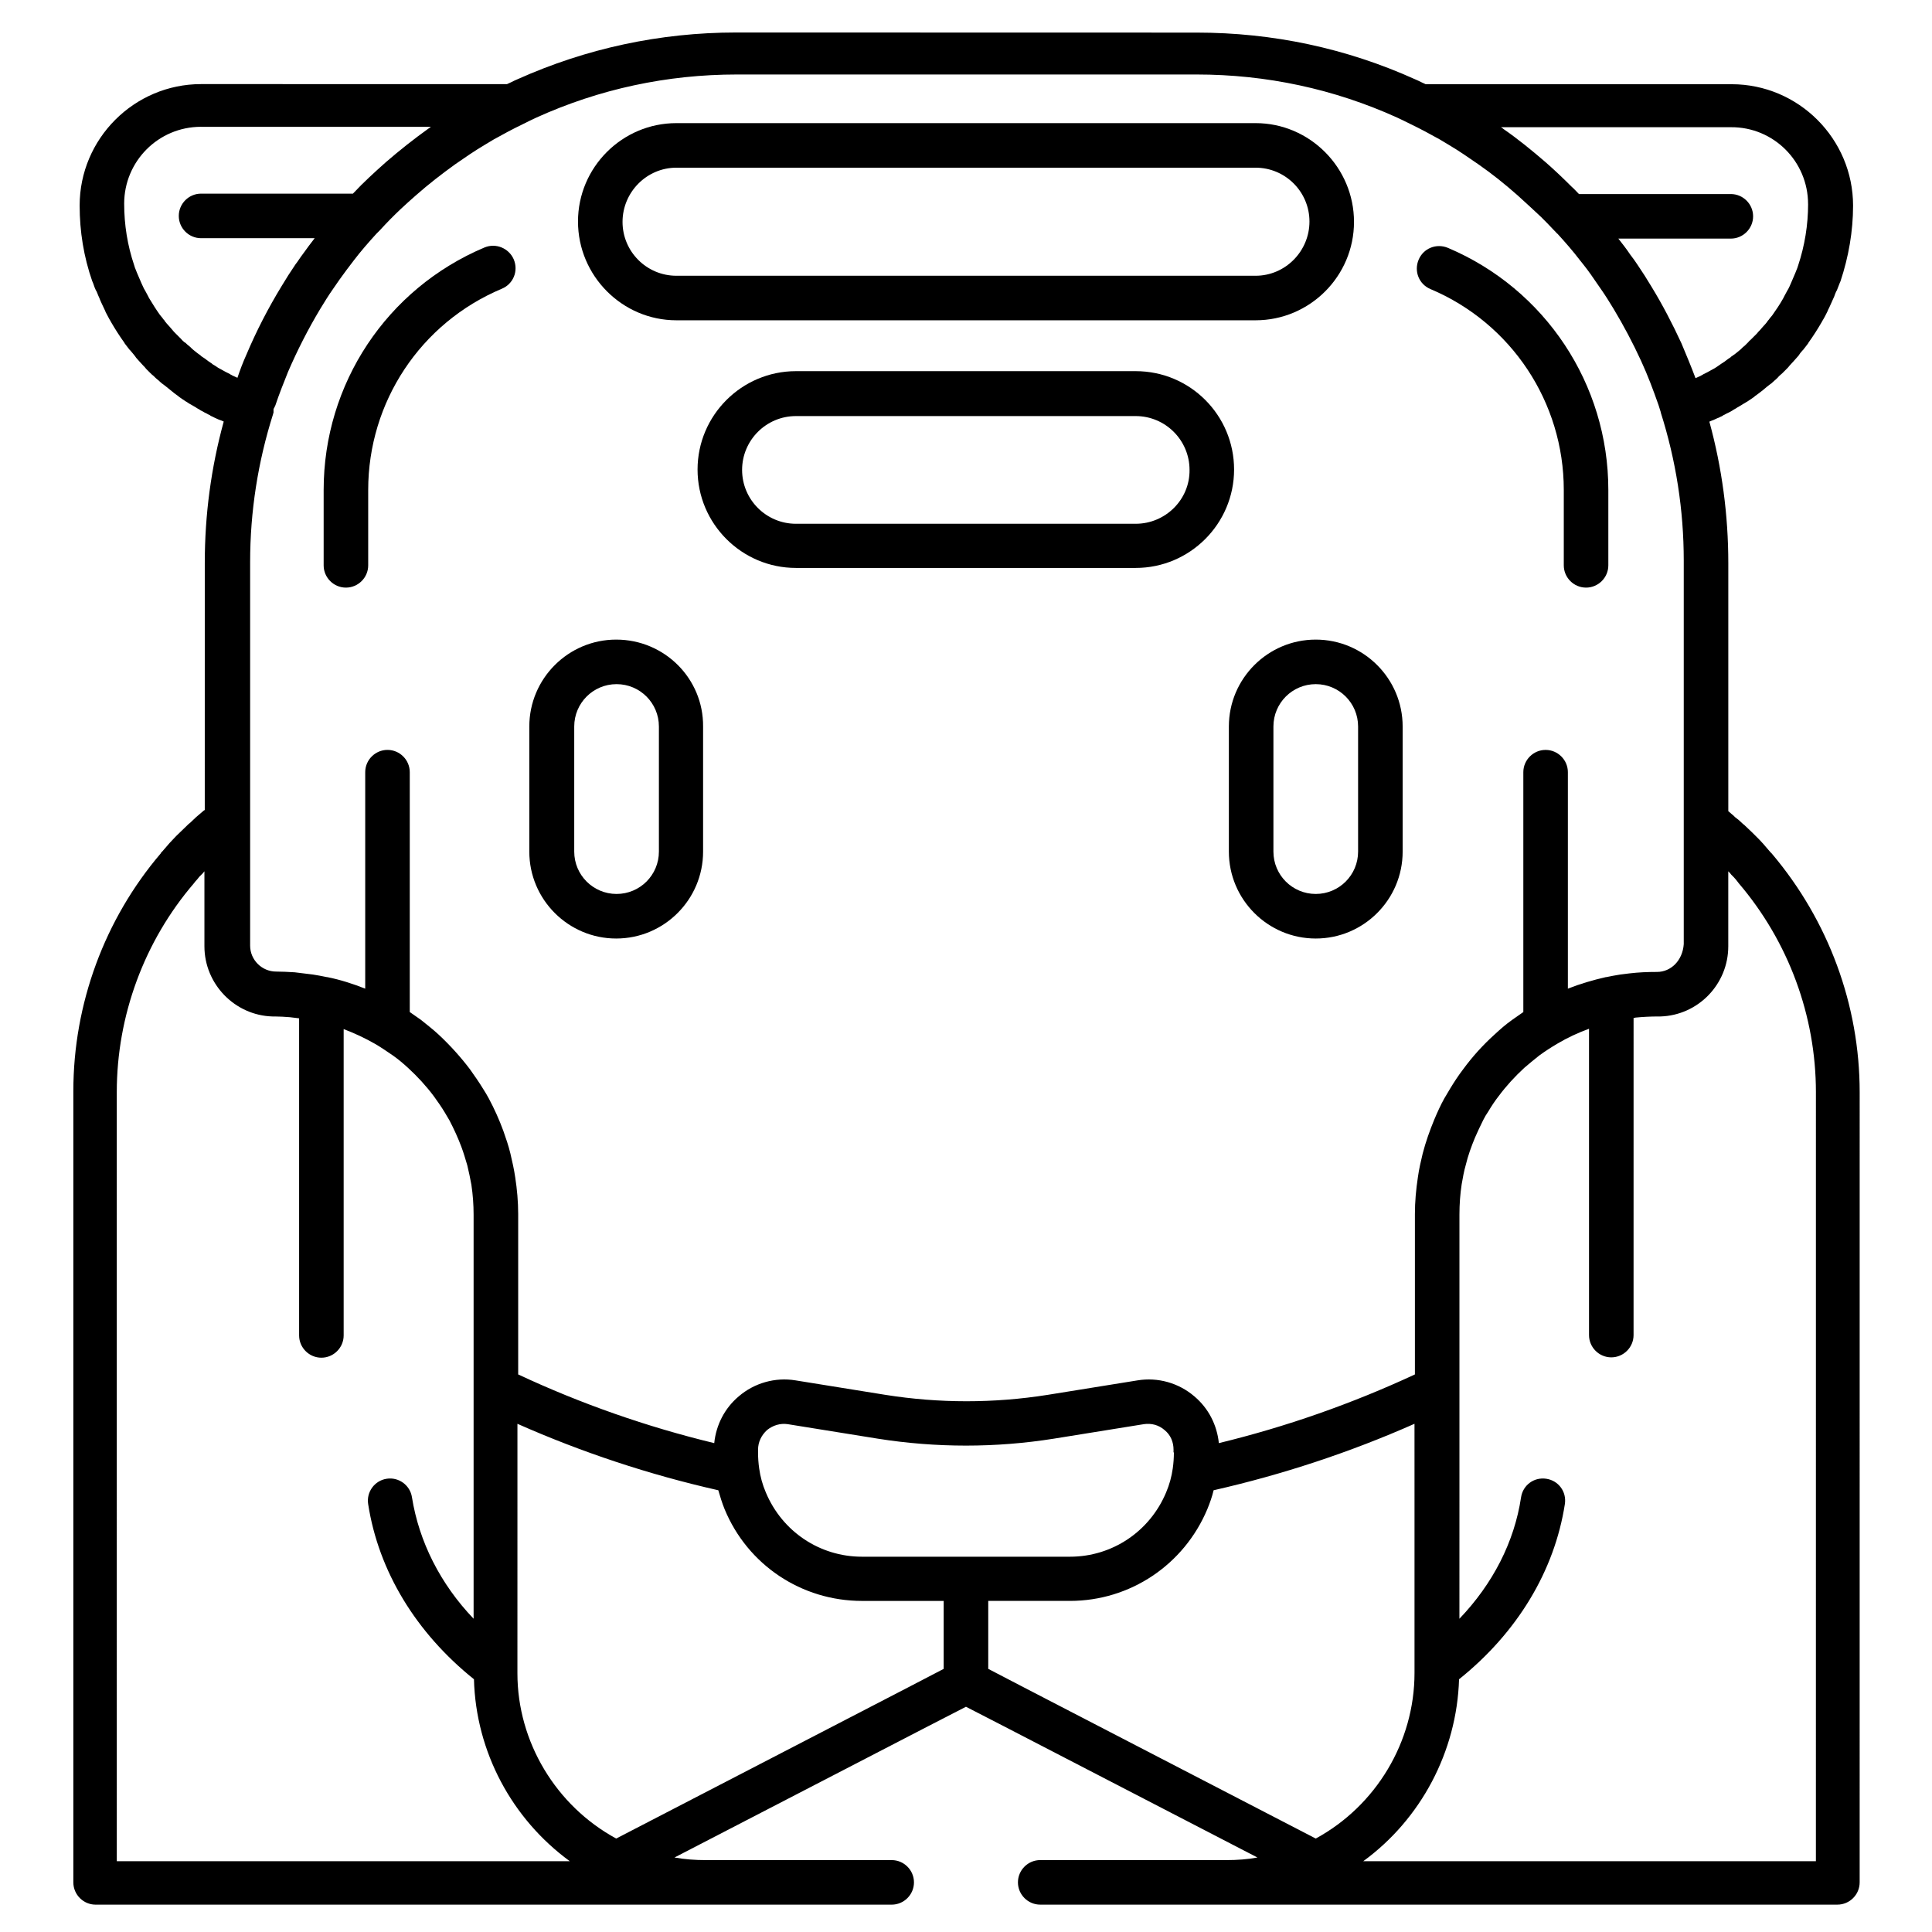
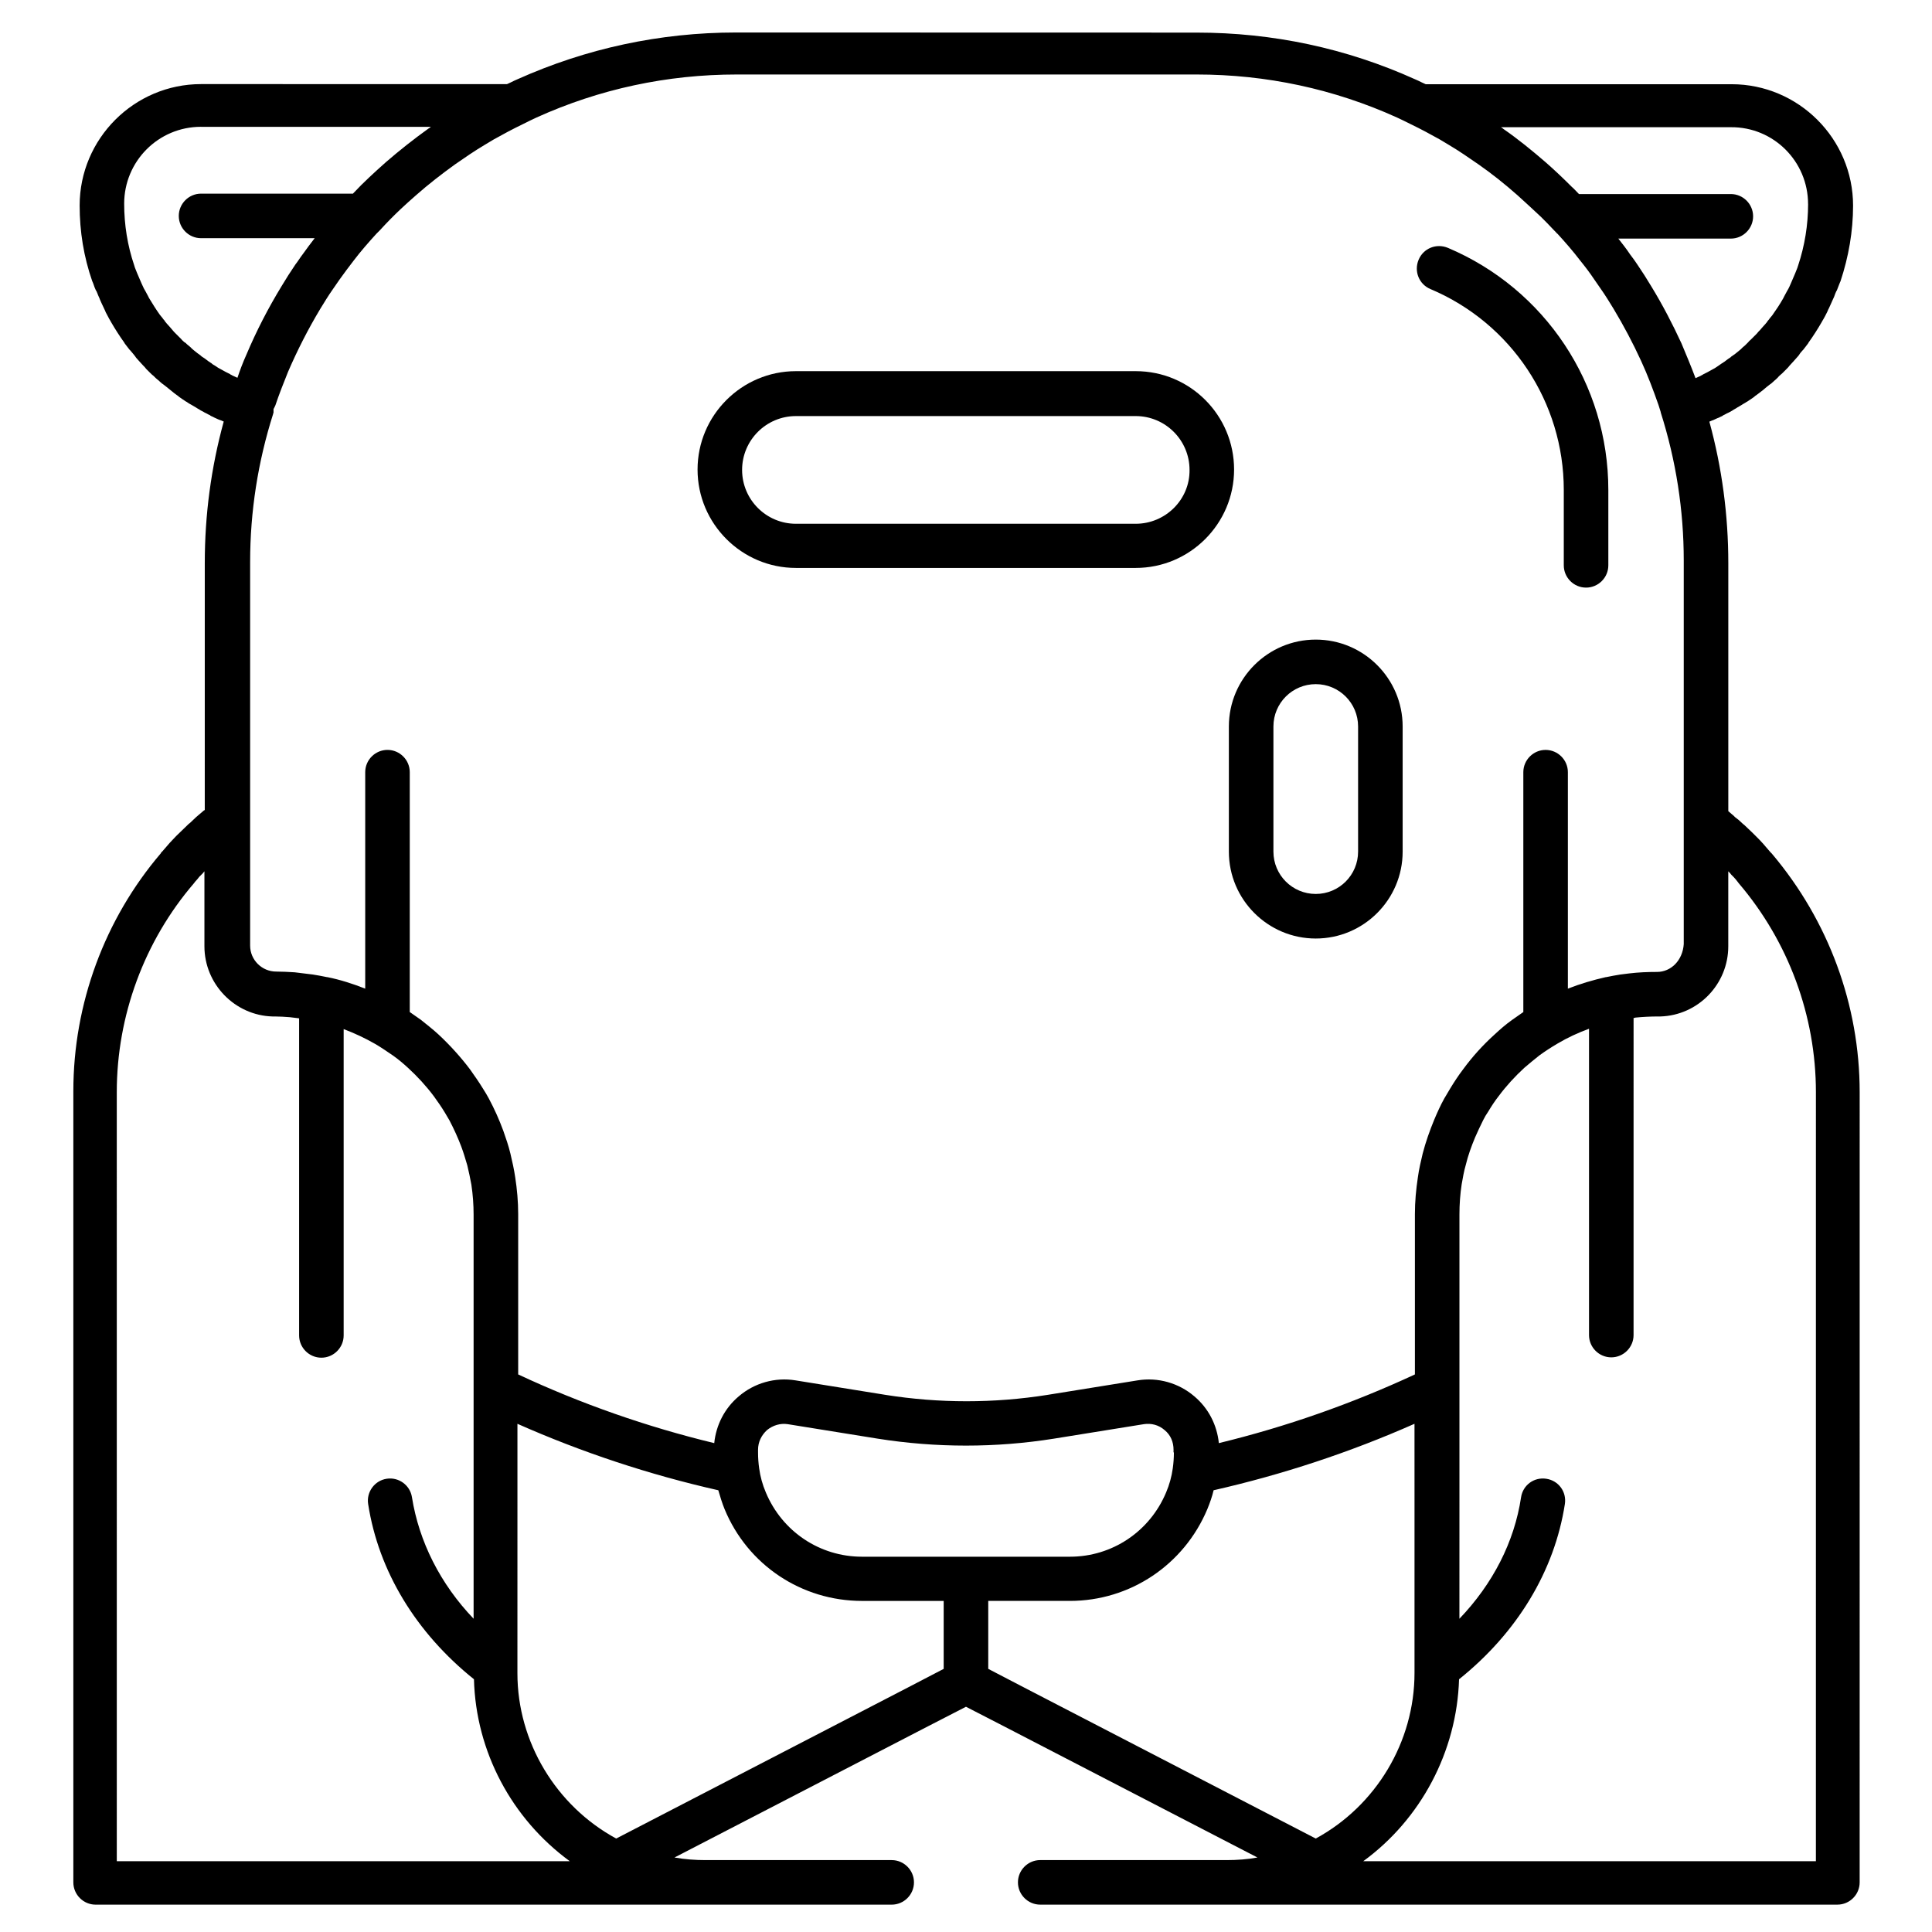
<svg xmlns="http://www.w3.org/2000/svg" fill="#000000" width="800px" height="800px" version="1.1" viewBox="144 144 512 512">
  <g>
-     <path d="m307.3 313.5c-12.695 0-23.027 10.332-23.027 23.027v33.164c0 12.695 10.332 23.027 23.027 23.027 12.695 0 23.027-10.332 23.027-23.027v-33.164c0.098-12.695-10.234-23.027-23.027-23.027zm11.316 56.188c0 6.199-5.019 11.219-11.219 11.219-6.199 0-11.219-5.019-11.219-11.219v-33.164c0-6.199 5.019-11.219 11.219-11.219 6.199 0 11.219 5.019 11.219 11.219z" />
    <path d="m492.69 313.5c-12.695 0-23.027 10.332-23.027 23.027v33.164c0 12.695 10.332 23.027 23.027 23.027 12.695 0 23.027-10.332 23.027-23.027v-33.164c0-12.695-10.332-23.027-23.027-23.027zm11.219 56.188c0 6.199-5.019 11.219-11.219 11.219-6.199 0-11.219-5.019-11.219-11.219v-33.164c0-6.199 5.019-11.219 11.219-11.219 6.199 0 11.219 5.019 11.219 11.219z" />
    <path d="m613.62 370.28-0.395-0.395c-0.395-0.492-0.887-0.984-1.277-1.477l-0.59-0.688c-0.59-0.688-1.18-1.277-1.77-1.871l-0.098-0.098c-0.887-0.887-1.77-1.77-2.953-2.856l-0.195-0.195-0.492-0.395-0.098-0.098c-0.59-0.59-1.277-1.18-1.969-1.672l-0.488-0.488c-0.195-0.098-0.297-0.297-0.492-0.395l-0.098-0.098c-0.195-0.195-0.492-0.395-0.688-0.59v-65.73c0-12.695-1.672-25.289-5.019-37.492 0.195-0.098 0.492-0.195 0.688-0.297l0.297-0.098c0.492-0.195 0.984-0.492 1.574-0.688 0.297-0.195 0.688-0.297 0.984-0.492l0.098-0.098c0.492-0.195 0.887-0.492 1.379-0.688 0.395-0.195 0.789-0.395 1.082-0.59 0.395-0.297 0.887-0.492 1.277-0.789 0.395-0.195 0.789-0.492 1.18-0.688 0.395-0.297 0.887-0.492 1.277-0.789l0.195-0.098c0.297-0.195 0.59-0.395 0.887-0.59s0.688-0.492 0.984-0.688l0.195-0.195 0.297-0.195c0.297-0.195 0.492-0.395 0.789-0.59 0.688-0.492 1.379-1.082 2.066-1.672 0.297-0.195 0.59-0.492 0.887-0.688l0.297-0.195 0.195-0.195c0.297-0.195 0.492-0.492 0.789-0.688 0.297-0.297 0.688-0.59 0.984-0.984l0.098-0.098c0.297-0.297 0.59-0.492 0.887-0.789 0.395-0.395 0.688-0.688 1.082-1.082 0.297-0.297 0.59-0.59 0.789-0.887 0.395-0.395 0.688-0.789 1.082-1.18 0.297-0.297 0.492-0.59 0.789-0.887 0.395-0.395 0.688-0.789 0.984-1.277 0.195-0.195 0.395-0.492 0.59-0.688l0.195-0.195c0.297-0.395 0.688-0.887 0.984-1.277 0.098-0.098 0.195-0.297 0.297-0.395l0.098-0.195c1.277-1.77 2.461-3.641 3.543-5.512l0.098-0.195c0.098-0.195 0.195-0.297 0.297-0.492 0.297-0.492 0.59-1.082 0.887-1.672l0.098-0.195c0.098-0.195 0.195-0.395 0.297-0.688 0.297-0.492 0.492-1.082 0.789-1.672 0.098-0.297 0.297-0.59 0.395-0.887 0.297-0.59 0.492-1.082 0.688-1.672 0.098-0.195 0.195-0.492 0.297-0.688l0.098-0.098c0.195-0.59 0.492-1.18 0.688-1.77 0.098-0.195 0.098-0.297 0.195-0.492l0.098-0.195c2.164-6.496 3.344-13.285 3.344-20.074 0-17.711-14.465-32.176-32.176-32.176h-81.082c-0.688-0.297-1.277-0.59-1.871-0.887-0.297-0.098-0.59-0.297-0.887-0.395-18.301-8.266-37.785-12.398-57.957-12.398l-122.03-0.027c-20.172 0-39.754 4.231-57.957 12.398-0.297 0.098-0.59 0.297-0.887 0.395-0.59 0.297-1.18 0.59-1.871 0.887l-81.082-0.004c-17.711 0-32.176 14.465-32.176 32.176 0 6.887 1.082 13.578 3.344 20.074l0.098 0.195c0.098 0.195 0.098 0.297 0.195 0.492 0.195 0.59 0.395 1.18 0.688 1.77l0.098 0.098c0.098 0.195 0.195 0.492 0.297 0.688 0.195 0.59 0.492 1.082 0.688 1.672 0.098 0.297 0.297 0.59 0.395 0.887 0.297 0.59 0.492 1.082 0.789 1.672 0.098 0.195 0.195 0.395 0.297 0.688l0.098 0.195c0.297 0.59 0.59 1.082 0.887 1.672 0.098 0.195 0.195 0.297 0.297 0.492l0.098 0.195c1.082 1.871 2.262 3.738 3.543 5.512l0.098 0.195c0.098 0.098 0.195 0.297 0.297 0.395 0.297 0.395 0.688 0.887 0.984 1.277l0.195 0.195c0.195 0.195 0.395 0.492 0.59 0.688 0.297 0.395 0.688 0.789 0.984 1.277 0.297 0.297 0.492 0.59 0.789 0.887 0.395 0.395 0.688 0.789 1.082 1.18 0.297 0.297 0.59 0.59 0.789 0.887 0.395 0.395 0.688 0.688 1.082 1.082 0.297 0.297 0.59 0.59 0.887 0.789l0.195 0.195c0.297 0.297 0.59 0.59 0.984 0.887 0.297 0.195 0.492 0.492 0.789 0.688l0.195 0.195 0.297 0.195c0.297 0.195 0.59 0.492 0.887 0.688 0.688 0.59 1.379 1.082 2.066 1.672 0.297 0.195 0.492 0.395 0.789 0.59l0.297 0.195 0.195 0.195c0.297 0.195 0.688 0.492 0.984 0.688 0.297 0.195 0.59 0.395 0.887 0.59l0.195 0.098c0.395 0.297 0.887 0.59 1.277 0.789 0.395 0.195 0.789 0.492 1.18 0.688 0.395 0.297 0.887 0.492 1.277 0.789 0.395 0.195 0.789 0.395 1.082 0.59 0.492 0.195 0.887 0.492 1.379 0.688l0.098 0.098c0.297 0.195 0.688 0.297 0.984 0.492 0.492 0.195 0.984 0.492 1.574 0.688l0.297 0.098c0.195 0.098 0.492 0.195 0.688 0.297-3.344 12.203-5.019 24.699-5.019 37.492l-0.004 65.465c-0.098 0-0.098 0.098-0.195 0.098-0.195 0.098-0.297 0.297-0.492 0.395l-0.098 0.098c-0.984 0.789-1.969 1.672-3.051 2.754l-0.492 0.395-0.195 0.195c-1.082 1.082-2.066 1.969-2.953 2.856l-0.098 0.098c-0.59 0.59-1.18 1.277-1.77 1.871l-0.59 0.688c-0.395 0.492-0.887 0.984-1.277 1.477l-0.395 0.395v0.098c-14.957 17.516-23.223 39.949-23.223 63.074v209.69c0 3.246 2.656 5.902 5.902 5.902h210.97c3.246 0 5.902-2.656 5.902-5.902 0-3.246-2.656-5.902-5.902-5.902h-49.297c-2.754 0-5.512-0.195-8.266-0.688l67.109-34.734 10.137-5.215 10.137 5.215 67.109 34.734c-2.656 0.492-5.41 0.688-8.266 0.688l-49.305-0.004c-3.246 0-5.902 2.656-5.902 5.902s2.656 5.902 5.902 5.902h211.26c3.246 0 5.902-2.656 5.902-5.902l0.004-209.39c0-23.121-8.266-45.461-23.223-63.172v0zm-30.504 31.293c-2.461 0-4.922 0.098-7.379 0.395-0.789 0.098-1.574 0.195-2.363 0.297-1.18 0.195-2.363 0.395-3.738 0.688h-0.098c-3.445 0.789-6.789 1.77-10.035 3.051v-57.367c0-3.246-2.656-5.902-5.902-5.902-3.246 0-5.902 2.656-5.902 5.902v63.566c-0.984 0.688-1.969 1.379-2.953 2.066-1.672 1.18-3.246 2.559-4.723 3.938-3.051 2.754-5.805 5.805-8.266 9.152-1.277 1.672-2.363 3.344-3.445 5.117-0.492 0.887-1.082 1.77-1.574 2.656-0.984 1.77-1.871 3.738-2.656 5.609-1.18 2.856-2.262 5.902-3.051 8.953-0.492 2.066-0.984 4.133-1.277 6.297-0.492 3.246-0.789 6.496-0.789 9.742v42.508c-16.727 7.773-34.145 13.875-51.957 18.203-0.492-4.82-2.754-9.25-6.496-12.398-4.133-3.543-9.645-5.117-15.055-4.231l-23.812 3.836c-14.27 2.262-28.734 2.262-43 0l-23.812-3.836c-5.41-0.887-10.922 0.688-15.055 4.231-3.738 3.148-6.004 7.578-6.496 12.398-17.91-4.328-35.324-10.43-51.957-18.203v-42.508c0-3.246-0.297-6.594-0.789-9.742-0.297-2.066-0.789-4.231-1.277-6.297-0.492-2.066-1.18-4.035-1.871-6.004-1.082-2.953-2.363-5.805-3.836-8.562-0.492-0.887-0.984-1.77-1.574-2.656-1.082-1.77-2.262-3.445-3.445-5.117-2.461-3.246-5.215-6.297-8.266-9.152-1.477-1.379-3.148-2.656-4.723-3.938-0.984-0.688-1.969-1.379-2.953-2.066v-63.566c0-3.246-2.656-5.902-5.902-5.902s-5.902 2.656-5.902 5.902v57.367c-3.246-1.277-6.594-2.363-10.035-3.051h-0.098c-1.379-0.297-2.559-0.492-3.738-0.688-1.574-0.195-3.246-0.395-4.82-0.59-1.672-0.098-3.344-0.195-4.922-0.195-3.738 0-6.887-3.051-6.887-6.887v-101.65c0-13.383 2.066-26.566 6.102-39.262 0-0.098 0-0.195 0.098-0.297v-0.098-0.098-0.098-0.098-0.195-0.195-0.098-0.098c0.195-0.297 0.297-0.59 0.492-0.984 0.984-2.953 2.164-5.902 3.344-8.855 2.461-5.707 5.312-11.316 8.562-16.727 1.082-1.77 2.164-3.543 3.344-5.215 0.59-0.887 1.18-1.672 1.77-2.559 1.18-1.672 2.461-3.344 3.738-5.019 1.871-2.461 3.938-4.82 6.004-7.086 0.098-0.098 0.297-0.297 0.395-0.395l0.492-0.492c1.969-2.164 3.836-4.035 5.609-5.707 1.277-1.18 2.559-2.363 4.035-3.641 3.344-2.953 6.789-5.609 10.332-8.168 2.559-1.77 5.117-3.543 7.773-5.117 0.789-0.492 1.672-0.984 2.461-1.477 2.461-1.379 5.019-2.754 7.676-4.035 1.379-0.688 2.559-1.277 3.641-1.77 16.727-7.578 34.637-11.414 53.137-11.414h121.82c18.5 0 36.406 3.836 53.137 11.414 1.082 0.492 2.262 1.082 3.641 1.77 2.656 1.277 5.215 2.656 7.676 4.035 0.789 0.492 1.672 0.984 2.461 1.477 2.656 1.574 5.215 3.344 7.773 5.117 3.543 2.461 6.988 5.215 10.332 8.168 2.164 1.969 4.328 3.938 6.297 5.805 1.082 1.082 2.164 2.164 3.445 3.543l0.395 0.395c0.195 0.195 0.297 0.395 0.492 0.492 2.066 2.262 4.133 4.625 6.004 7.086 1.277 1.574 2.559 3.246 3.738 5.019 0.59 0.887 1.18 1.672 1.77 2.559 1.18 1.672 2.262 3.445 3.344 5.215 2.656 4.43 5.117 9.055 7.281 13.777 1.77 3.836 3.246 7.773 4.625 11.711 0.195 0.59 0.395 1.277 0.59 1.871v0.098c4.035 12.695 6.102 25.879 6.102 39.262v101.65c-0.305 4.316-3.356 7.367-7.094 7.367zm-90.43 229.66-77.145-39.949-9.645-5.019v-18.008h21.648c15.941 0 30.207-9.543 36.406-24.305 0.688-1.672 1.277-3.344 1.672-5.019 18.203-4.133 36.113-10.035 53.234-17.613l0.004 20.371v45.656c0 18.305-10.234 35.227-26.176 43.887zm-108.24-39.949-77.148 39.949c-15.941-8.66-26.176-25.586-26.176-43.789v-1.277l0.004-44.477v-20.367c17.121 7.578 34.934 13.48 53.234 17.613 0.492 1.672 0.984 3.344 1.672 5.019 6.102 14.762 20.367 24.305 36.406 24.305h21.648v18.008zm70.648-62.387c0 1.379-0.098 2.856-0.297 4.231-0.297 2.164-0.887 4.328-1.77 6.394-4.328 10.332-14.27 17.023-25.484 17.023h-55.102c-11.219 0-21.156-6.691-25.484-17.023-0.887-2.066-1.477-4.231-1.77-6.394-0.195-1.379-0.297-2.754-0.297-4.231v-0.688c0-2.066 0.887-3.836 2.363-5.215 1.574-1.277 3.543-1.871 5.512-1.574l23.812 3.836c15.547 2.461 31.293 2.461 46.738 0l23.812-3.836c1.969-0.297 3.938 0.195 5.512 1.574 1.574 1.277 2.363 3.148 2.363 5.215l-0.008 0.688zm168.07-330.82c0 5.512-0.887 11.02-2.656 16.336l-0.195 0.59c-0.195 0.492-0.395 0.984-0.59 1.477l-0.297 0.688c-0.195 0.492-0.395 0.887-0.59 1.379-0.098 0.195-0.195 0.492-0.297 0.688-0.195 0.492-0.395 0.887-0.59 1.277l-0.395 0.688c-0.195 0.395-0.492 0.887-0.688 1.277l-0.297 0.59c-0.887 1.574-1.871 3.051-2.856 4.43l-0.395 0.492c-0.297 0.297-0.492 0.688-0.789 0.984l-0.098 0.098-0.098 0.195c-0.098 0.195-0.297 0.297-0.395 0.492-0.297 0.297-0.59 0.688-0.887 0.984-0.195 0.195-0.395 0.492-0.59 0.688-0.297 0.297-0.59 0.59-0.887 0.984-0.195 0.195-0.492 0.492-0.688 0.688-0.297 0.297-0.59 0.59-0.887 0.887-0.195 0.195-0.492 0.395-0.688 0.688l-0.098 0.098c-0.297 0.297-0.492 0.492-0.789 0.789-0.195 0.195-0.395 0.297-0.59 0.492l-0.492 0.492c-0.195 0.195-0.395 0.297-0.59 0.492-0.59 0.492-1.082 0.887-1.672 1.277-0.195 0.098-0.297 0.195-0.492 0.395l-0.594 0.391c-0.297 0.195-0.492 0.395-0.789 0.59-0.195 0.195-0.492 0.297-0.688 0.492l-0.195 0.098c-0.297 0.195-0.688 0.492-0.984 0.688-0.297 0.195-0.59 0.395-0.887 0.59-0.395 0.195-0.688 0.395-1.082 0.59-0.297 0.195-0.59 0.297-0.887 0.492-0.395 0.195-0.789 0.395-1.18 0.59l-0.098 0.098c-0.297 0.098-0.492 0.297-0.789 0.395-0.395 0.195-0.688 0.297-1.082 0.492-1.18-3.148-2.461-6.199-3.738-9.25-2.363-5.117-5.019-10.234-7.969-15.055-1.18-1.969-2.363-3.836-3.641-5.707-0.59-0.887-1.277-1.871-1.969-2.754-0.984-1.477-2.066-2.856-3.148-4.231l29.82 0.008c3.246 0 5.902-2.656 5.902-5.902s-2.656-5.902-5.902-5.902h-40.246c-0.688-0.688-1.277-1.379-1.969-1.969-2.164-2.164-4.43-4.328-6.789-6.394-3.641-3.148-7.379-6.199-11.219-8.855-0.195-0.195-0.395-0.297-0.688-0.492l60.91-0.004c11.316-0.098 20.469 9.055 20.469 20.371zm-425.88-20.469h60.91c-0.195 0.195-0.395 0.297-0.688 0.492-3.836 2.754-7.578 5.707-11.219 8.855-1.574 1.379-3.051 2.754-4.43 4.035-1.477 1.379-2.856 2.754-4.328 4.328h-40.246c-3.246 0-5.902 2.656-5.902 5.902 0 3.246 2.656 5.902 5.902 5.902h30.109c-1.082 1.379-2.164 2.856-3.148 4.231-0.688 0.887-1.277 1.871-1.969 2.754-1.277 1.871-2.461 3.738-3.641 5.707-3.543 5.805-6.691 11.906-9.348 18.203-0.887 1.969-1.672 4.035-2.363 6.102-0.395-0.195-0.688-0.297-1.082-0.492-0.297-0.098-0.492-0.297-0.789-0.395l-0.098-0.098c-0.395-0.195-0.789-0.395-1.18-0.59-0.297-0.195-0.59-0.297-0.887-0.492-0.395-0.195-0.688-0.395-1.082-0.59-0.297-0.195-0.59-0.395-0.887-0.59-0.395-0.195-0.688-0.395-0.984-0.688l-0.195-0.098c-0.195-0.195-0.492-0.297-0.688-0.492-0.297-0.195-0.492-0.395-0.789-0.59l-0.594-0.391c-0.195-0.098-0.297-0.195-0.492-0.395-0.59-0.395-1.18-0.887-1.672-1.277-0.195-0.195-0.395-0.297-0.59-0.492l-0.492-0.492c-0.195-0.195-0.395-0.297-0.59-0.492-0.297-0.195-0.492-0.492-0.789-0.688l-0.195-0.098-0.098-0.098c-0.195-0.195-0.492-0.395-0.688-0.688l-0.887-0.887c-0.195-0.195-0.492-0.492-0.688-0.688-0.297-0.297-0.59-0.59-0.887-0.984-0.195-0.195-0.395-0.492-0.59-0.688-0.297-0.297-0.59-0.688-0.887-0.984-0.098-0.195-0.297-0.297-0.395-0.492l-0.098-0.195-0.098-0.098c-0.297-0.297-0.492-0.688-0.789-0.984l-0.395-0.492c-0.984-1.379-1.969-2.953-2.856-4.43l-0.297-0.59c-0.195-0.395-0.492-0.887-0.688-1.277l-0.395-0.688c-0.195-0.395-0.395-0.887-0.59-1.277-0.098-0.195-0.195-0.492-0.297-0.688-0.195-0.492-0.395-0.887-0.59-1.379l-0.297-0.688c-0.195-0.492-0.395-0.984-0.59-1.477l-0.184-0.602c-1.77-5.215-2.656-10.727-2.656-16.336 0-11.215 9.051-20.367 20.367-20.367zm-22.336 255.84c0-20.27 7.281-40.051 20.469-55.398l0.297-0.395c0.395-0.395 0.789-0.887 1.082-1.277l0.59-0.59c0.297-0.297 0.59-0.59 0.789-0.887v19.875c0 10.035 8.07 18.301 18.008 18.598h0.59c1.379 0 2.754 0.098 4.035 0.195 0.789 0.098 1.672 0.195 2.461 0.297v84.035c0 3.246 2.656 5.902 5.902 5.902 3.246 0 5.902-2.656 5.902-5.902v-81.18c2.856 1.082 5.609 2.363 8.363 3.938 1.672 0.984 3.246 2.066 4.82 3.148 1.379 0.984 2.656 2.066 3.938 3.246 2.461 2.262 4.723 4.723 6.789 7.477 0.984 1.379 1.969 2.754 2.856 4.231 0.395 0.688 0.887 1.477 1.277 2.164 1.18 2.262 2.262 4.625 3.148 6.988 0.59 1.574 1.082 3.246 1.574 4.922 0.395 1.672 0.789 3.445 1.082 5.117 0.395 2.656 0.59 5.312 0.59 7.969v107.06c-8.855-9.25-14.465-20.469-16.336-32.176-0.492-3.246-3.543-5.41-6.691-4.922-3.246 0.492-5.41 3.543-4.922 6.691 2.754 17.809 12.695 34.145 28.043 46.445 0.492 19.188 10.035 37 25.387 48.215h-120.04zm450.08 203.79h-119.75c15.254-11.121 24.797-29.027 25.387-48.215 15.352-12.301 25.289-28.633 28.043-46.445 0.492-3.246-1.672-6.199-4.922-6.691-3.246-0.492-6.199 1.672-6.691 4.922-1.77 11.809-7.477 22.926-16.336 32.176l0.008-31.293v-75.867c0-2.656 0.195-5.41 0.59-7.969 0.297-1.672 0.59-3.445 1.082-5.117 0.59-2.461 1.477-4.922 2.461-7.281 0.688-1.574 1.379-3.051 2.164-4.625 0.395-0.789 0.789-1.477 1.277-2.164 0.887-1.477 1.77-2.856 2.856-4.231 1.969-2.656 4.328-5.215 6.789-7.477 1.277-1.082 2.559-2.164 3.938-3.246 1.477-1.082 3.148-2.164 4.82-3.148 2.656-1.574 5.41-2.856 8.363-3.938v81.18c0 3.246 2.656 5.902 5.902 5.902s5.902-2.656 5.902-5.902l0.004-84.039c0.195 0 0.297 0 0.492-0.098 1.969-0.195 4.035-0.297 6.004-0.297h0.59c10.035-0.297 18.008-8.562 18.008-18.598v-19.875c0.297 0.297 0.59 0.59 0.789 0.887l0.59 0.59c0.395 0.395 0.789 0.887 1.082 1.277l0.297 0.395c13.188 15.449 20.469 35.129 20.469 55.398l-0.004 203.79z" />
-     <path d="m272.38 209.59c-25.883 10.922-42.609 36.113-42.609 64.254v19.977c0 3.246 2.656 5.902 5.902 5.902 3.246 0 5.902-2.656 5.902-5.902v-19.977c0-23.32 13.875-44.281 35.426-53.332 3.051-1.277 4.43-4.723 3.148-7.773-1.277-2.953-4.723-4.426-7.769-3.148z" />
    <path d="m527.72 209.69c-3.051-1.277-6.496 0.098-7.773 3.148-1.277 3.051 0.098 6.496 3.148 7.773 21.453 9.055 35.324 30.012 35.324 53.234v19.977c0 3.246 2.656 5.902 5.902 5.902 3.246 0 5.902-2.656 5.902-5.902v-19.977c0.004-28.043-16.723-53.234-42.504-64.156z" />
-     <path d="m323.25 228.88h153.5c14.367 0 26.074-11.711 26.074-26.074 0.004-14.367-11.707-26.176-26.074-26.176h-153.5c-14.367 0-26.074 11.711-26.074 26.074 0 14.371 11.707 26.176 26.074 26.176zm0-40.441h153.5c7.871 0 14.27 6.394 14.27 14.27 0 7.871-6.398 14.367-14.27 14.367h-153.5c-7.871 0-14.27-6.394-14.27-14.27 0-7.871 6.398-14.367 14.27-14.367z" />
    <path d="m444.97 242.36h-90.035c-14.367 0-26.074 11.711-26.074 26.074 0 14.367 11.711 26.074 26.074 26.074h90.035c14.367 0 26.074-11.711 26.074-26.074 0-14.363-11.609-26.074-26.074-26.074zm0 40.445h-90.035c-7.871 0-14.27-6.394-14.27-14.27 0-7.871 6.394-14.27 14.27-14.27h90.035c7.871 0 14.27 6.394 14.27 14.27 0.094 7.871-6.398 14.27-14.27 14.27z" />
  </g>
</svg>